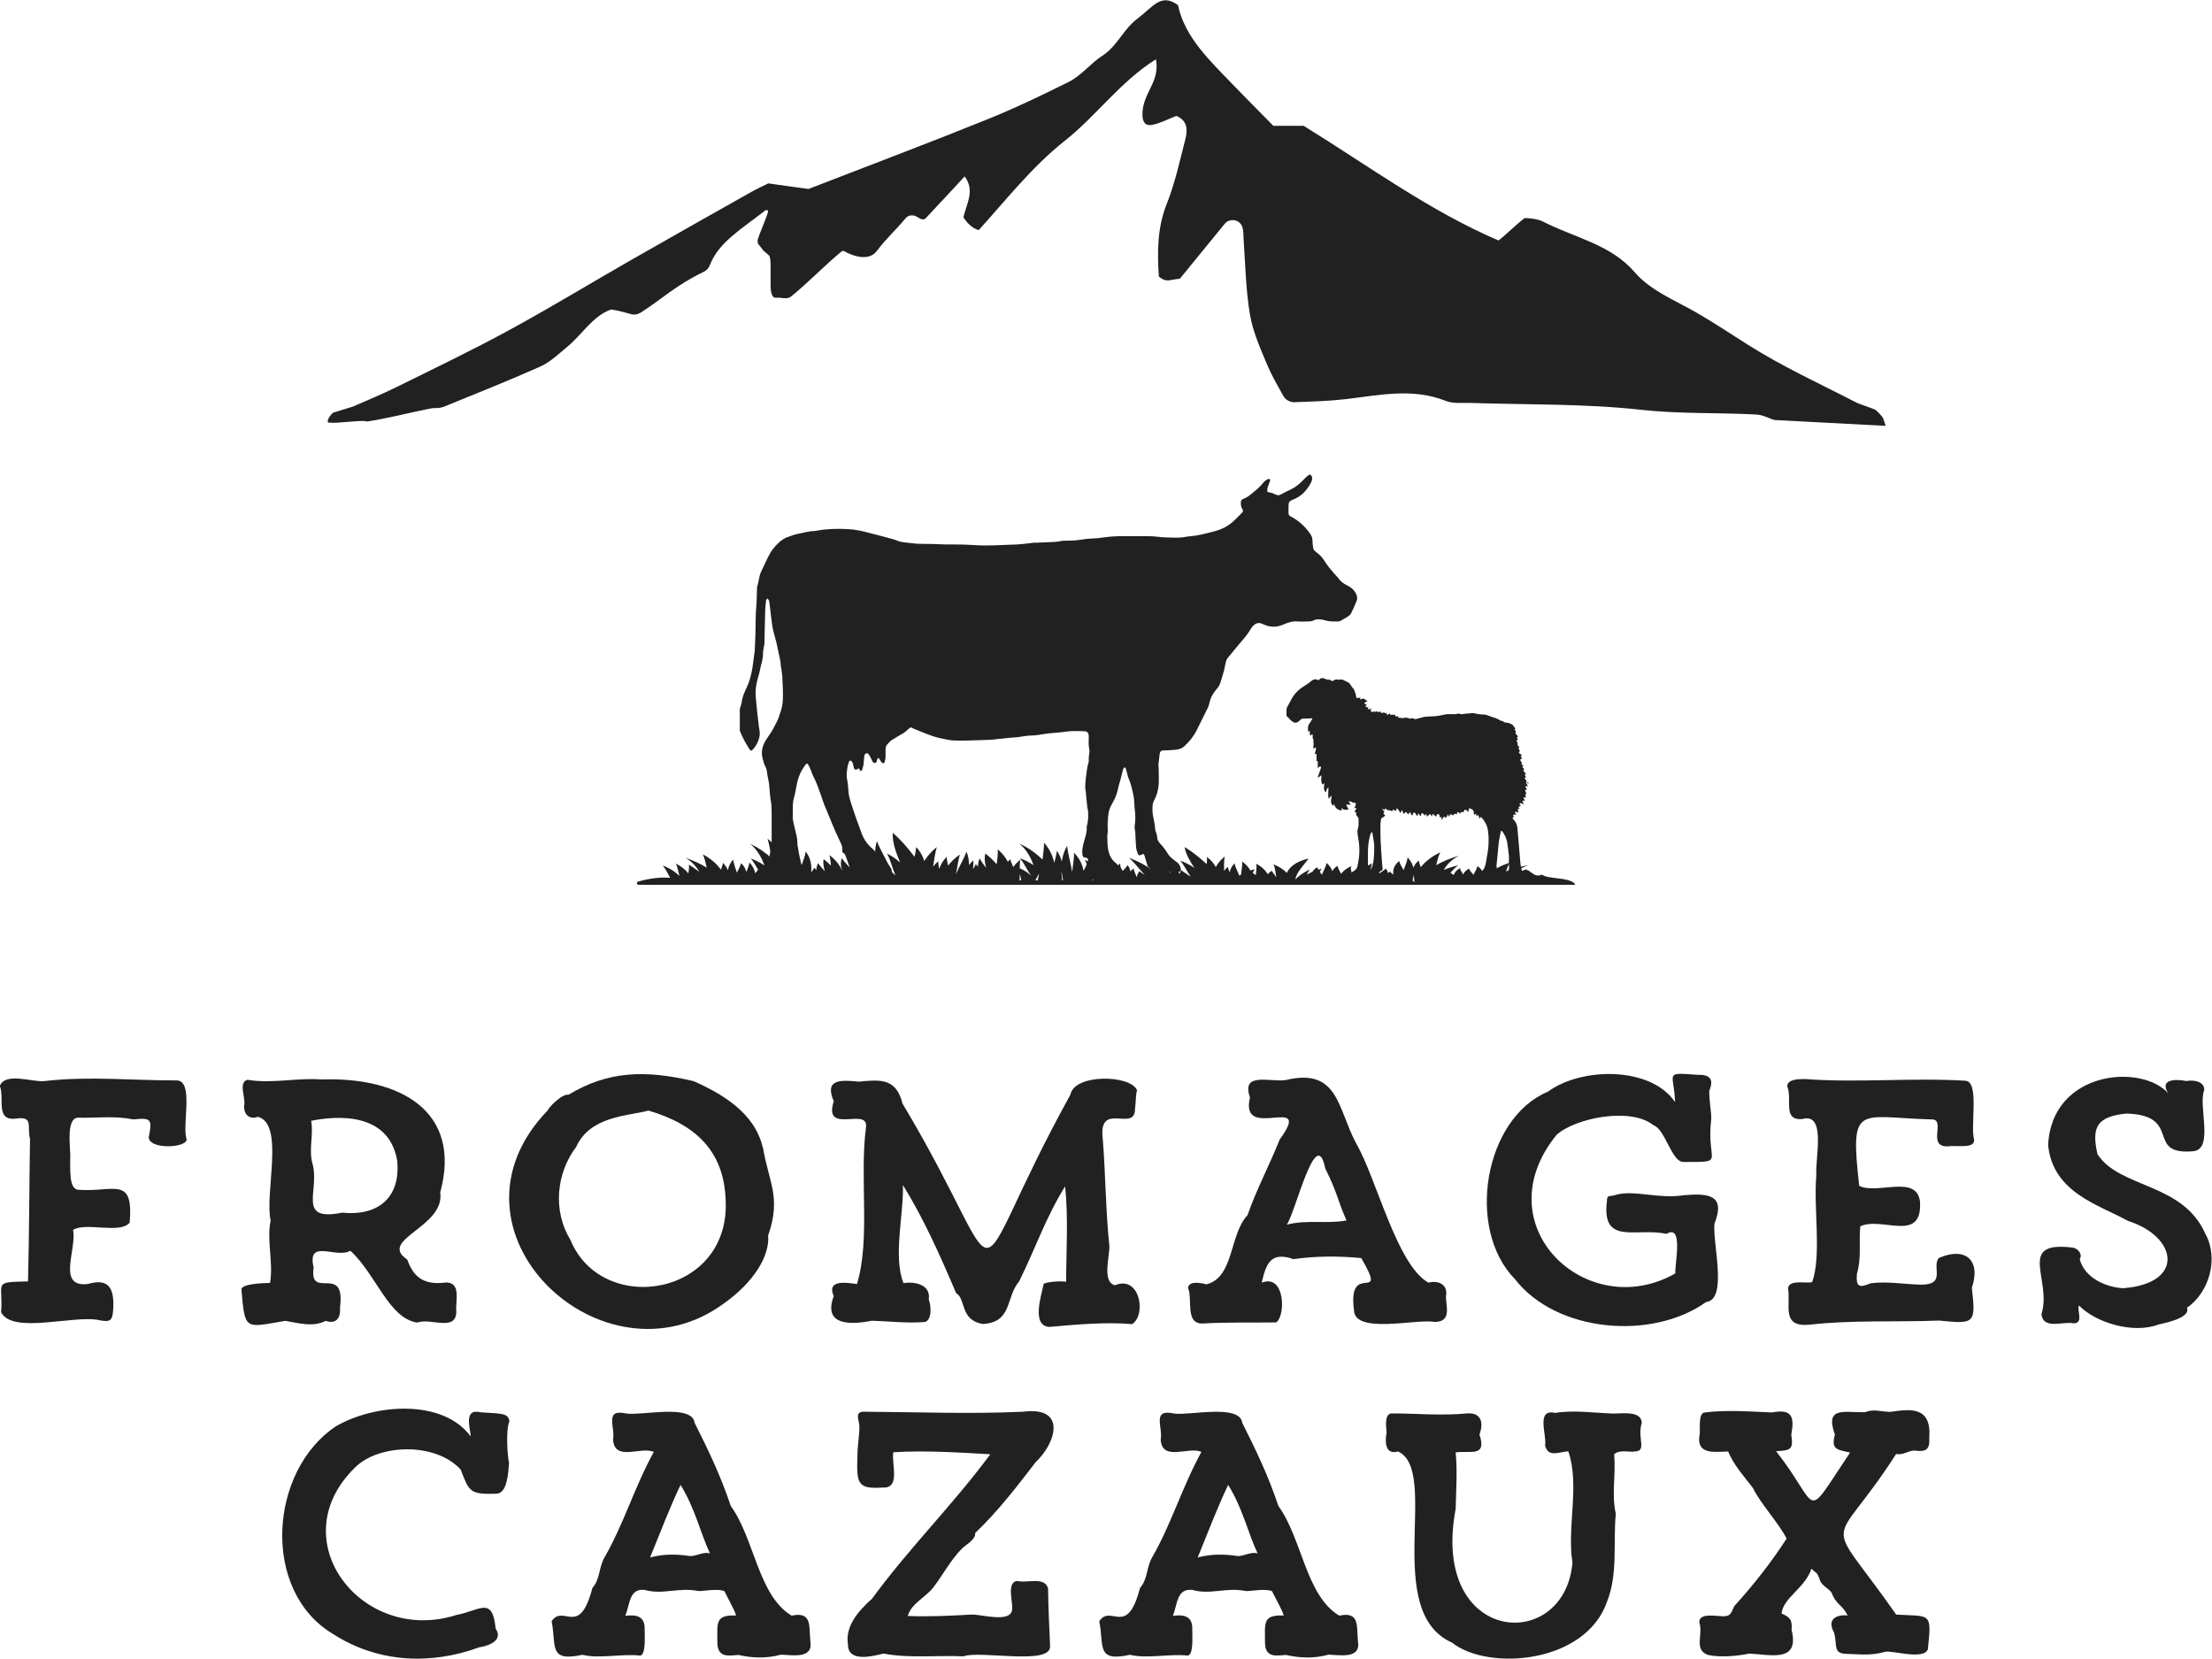
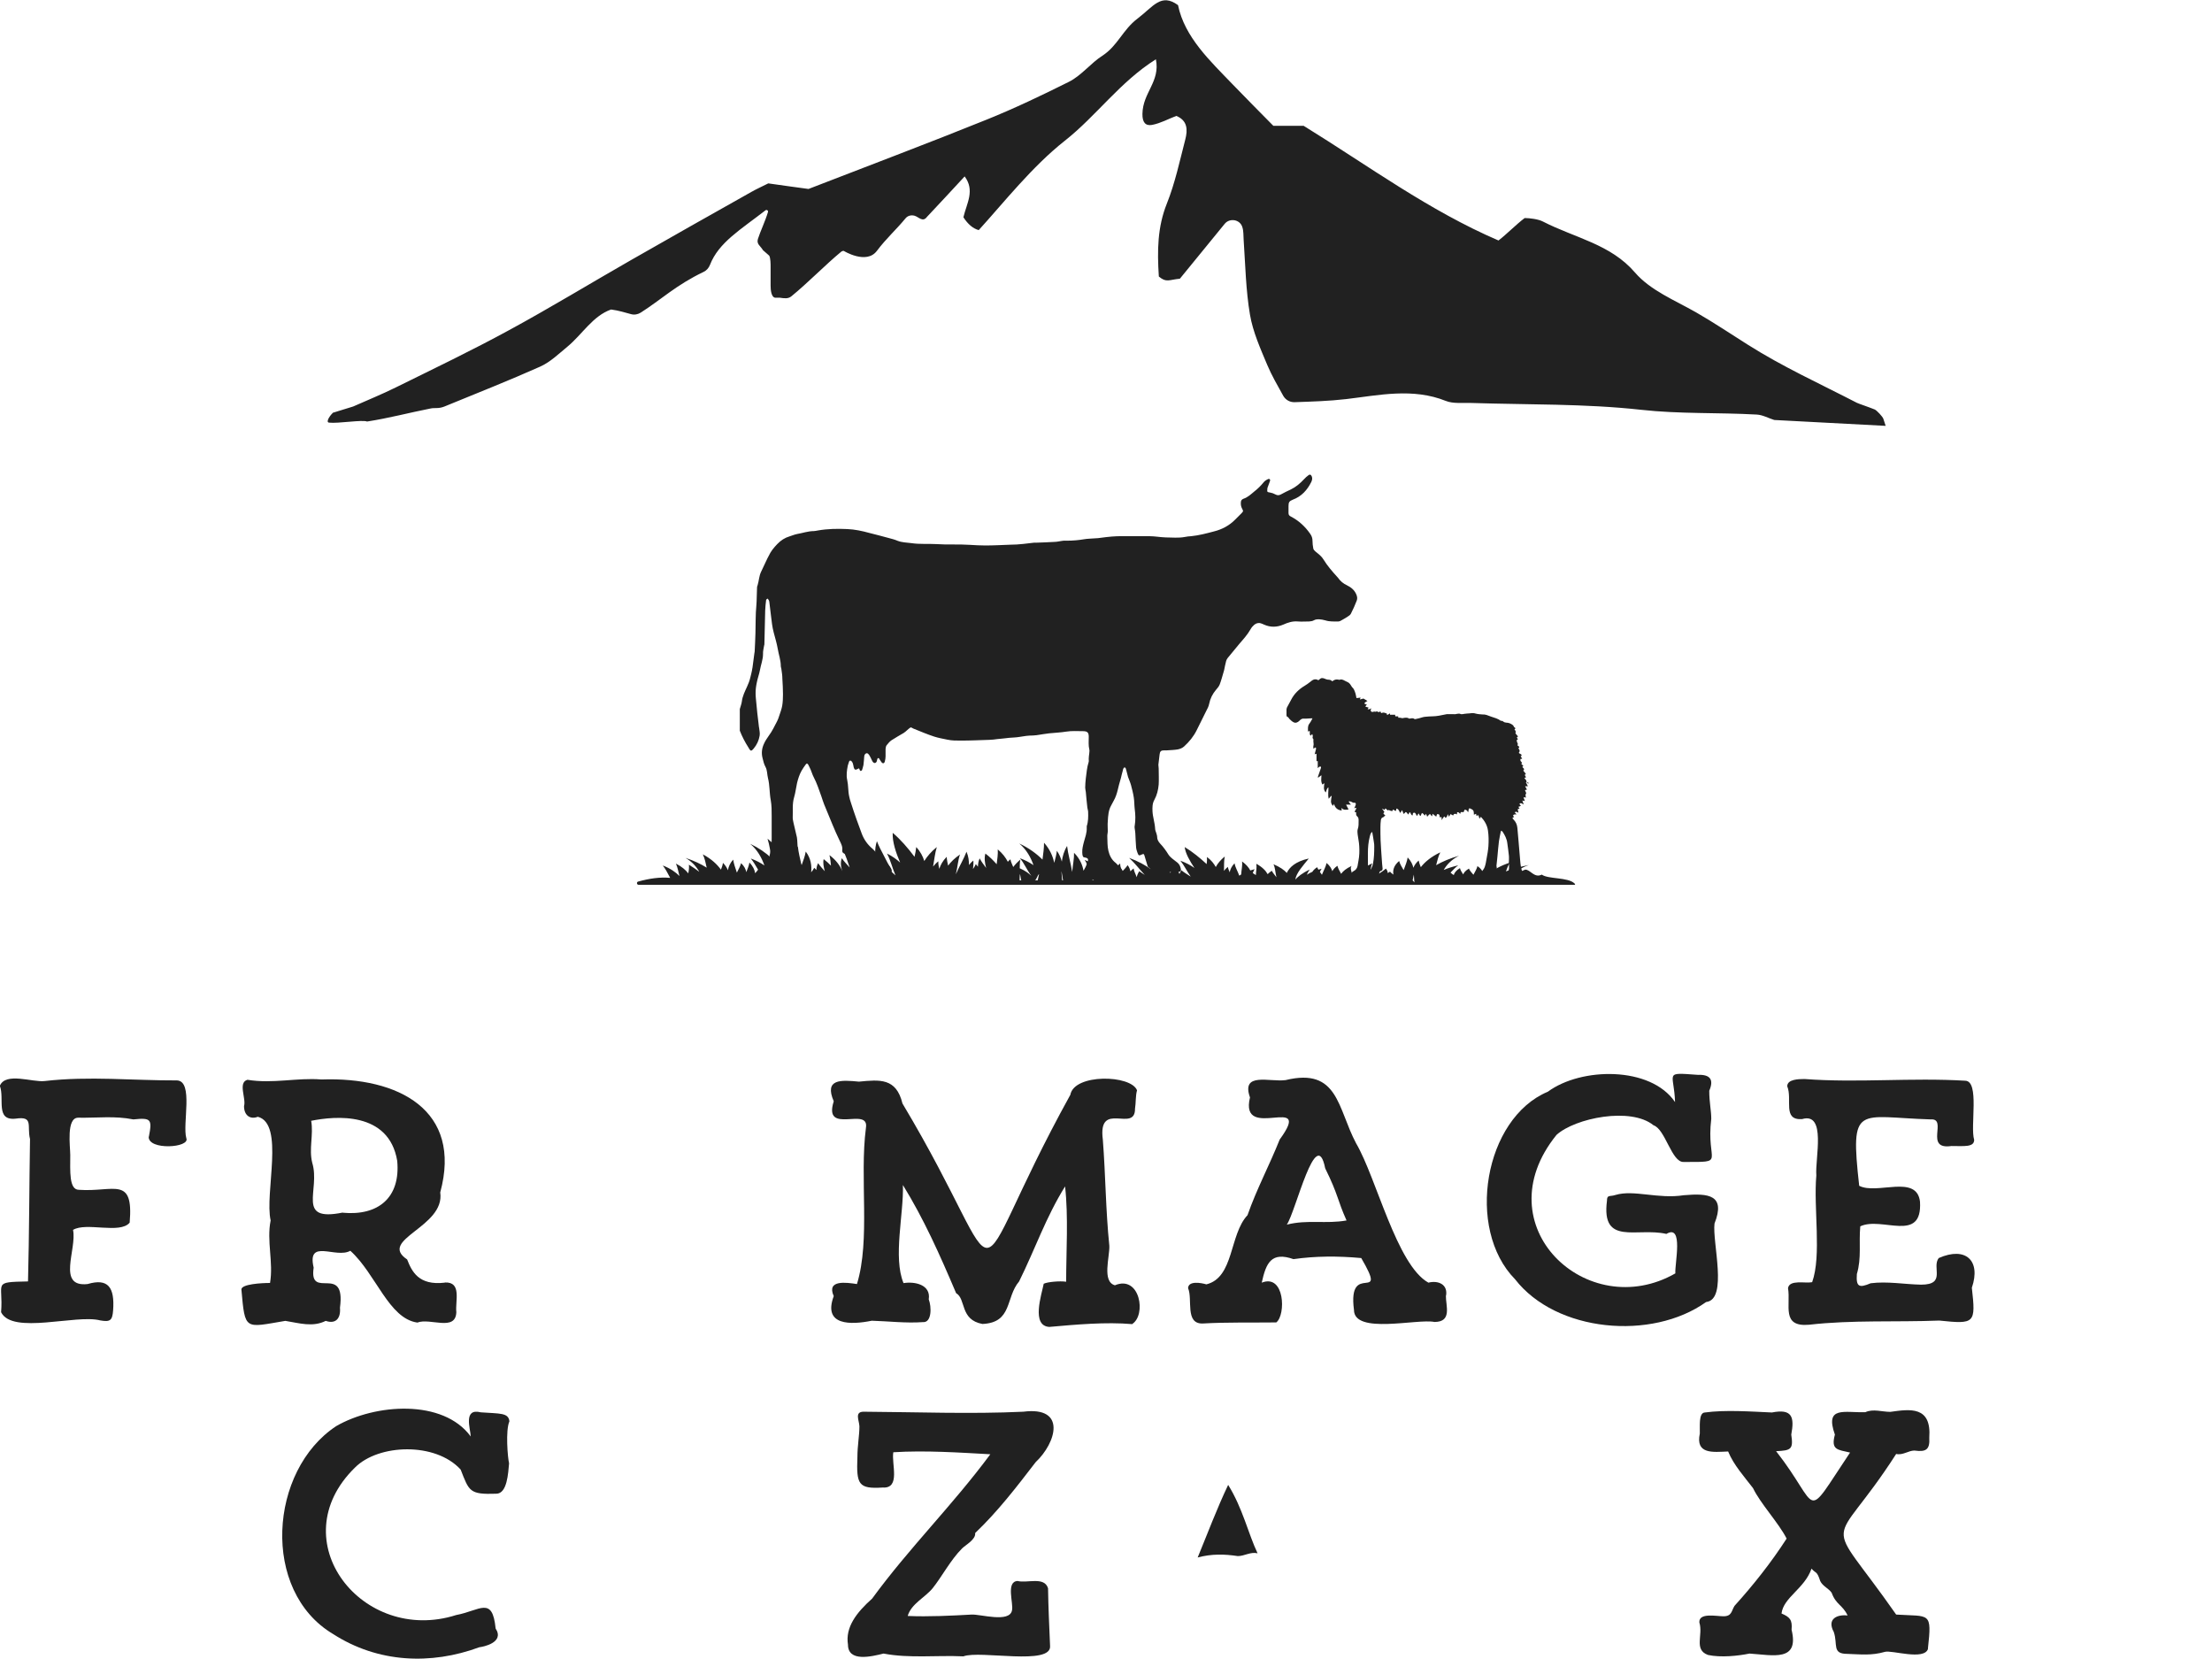
<svg xmlns="http://www.w3.org/2000/svg" id="uuid-bb0be5ad-b217-488a-ac88-bbb6bc5a2309" width="5.04cm" height="3.78cm" viewBox="0 0 142.95 107.17">
  <path d="M21.49,26.66l1.33-.41c.9-.4,1.84-.78,2.75-1.23,2.45-1.21,4.92-2.39,7.32-3.7,2.67-1.45,5.26-3.03,7.9-4.54,2.58-1.48,5.18-2.94,7.77-4.4.37-.21.76-.38,1.09-.55,1.01.14,1.97.28,2.6.36,4.05-1.57,7.8-2.98,11.51-4.48,1.81-.73,3.57-1.57,5.31-2.44.81-.4,1.43-1.22,2.17-1.69.99-.64,1.32-1.68,2.26-2.39,1.04-.79,1.53-1.68,2.63-.88.42,2.07,2.09,3.62,3.51,5.1.89.92,1.79,1.83,2.65,2.7h1.96c4.24,2.62,8.1,5.48,12.59,7.41.52-.4,1.16-1.05,1.69-1.45.32,0,.88.07,1.17.22,2.08,1.07,4.38,1.46,5.96,3.3,1,1.16,2.57,1.79,3.94,2.57,1.15.66,2.25,1.4,3.36,2.1,2.24,1.42,4.68,2.53,7.04,3.75.12.06.73.26,1.15.43.13.05.52.47.56.6l.15.46-7.2-.38c-.38-.12-.75-.33-1.13-.35-2.49-.14-4.98-.03-7.49-.31-3.63-.4-7.31-.32-10.97-.44-.55-.02-1.15.06-1.63-.13-2.14-.86-4.33-.37-6.44-.12-1.12.13-2.21.16-3.34.2-.3.01-.58-.15-.73-.41-.37-.67-.75-1.32-1.04-2.01-.44-1.05-.92-2.12-1.11-3.23-.27-1.59-.3-3.23-.41-4.85-.02-.27,0-.55-.08-.8-.14-.51-.82-.63-1.15-.22-.95,1.17-1.92,2.35-2.89,3.54-.72.07-.87.27-1.36-.14-.11-1.68-.09-3.2.52-4.72.53-1.33.83-2.75,1.19-4.14.16-.62.15-1.22-.58-1.52-.51.19-1,.47-1.56.58-.43.08-.64-.16-.63-.71.02-1.39,1.16-2.07.87-3.53-2.32,1.46-3.85,3.66-5.88,5.26-2.12,1.67-3.94,3.99-5.57,5.78-.37-.1-.7-.38-.99-.83.21-.9.76-1.73.08-2.64-.89.96-1.69,1.83-2.43,2.61-.28.38-.53.01-.81-.07-.22-.06-.45,0-.59.18-.61.74-1.24,1.29-1.84,2.09-.68.91-2.15,0-2.15,0-.06,0-.11.02-.15.05-1.02.84-2.15,2.01-3.23,2.89-.21.17-.46.13-.73.09h-.31c-.26-.03-.3-.51-.3-.78v-1.21c0-.18,0-.57-.09-.73l-.4-.35c-.18-.3-.43-.39-.33-.73.14-.45.48-1.16.65-1.74.03-.09-.08-.17-.16-.11-1.61,1.25-3.03,2.08-3.59,3.53-.08.2-.22.36-.41.45-1.78.85-2.74,1.79-4.06,2.63-.19.12-.42.16-.63.1-.34-.09-.81-.24-1.29-.3-1.19.42-1.85,1.6-2.83,2.41-.56.46-1.1.99-1.75,1.28-1.97.88-3.97,1.67-6.19,2.58-.17.07-.35.1-.53.1-.11,0-.25,0-.38.03-1.37.27-2.67.62-4.09.84-.29-.13-1.89.14-2.46.07-.24-.03.1-.52.29-.66l-.06.03Z" style="fill:#212121;" />
  <path d="M41.27,57.16h60.48c.06,0,.05-.05,0-.09-.41-.41-1.72-.27-2.11-.57-.5.25-.75-.35-1.08-.32-.04-.02,0,0,0,0-.3.12-.53.22-.72.3.18-.21.47-.43.96-.6-.59.12-1.08.26-1.48.41.08-.2.13-.38.27-.57-.63.21-1.02.44-1.26.65-.06-.1-.11-.19-.14-.29-.17.1-.28.21-.34.32-.05-.15-.16-.31-.37-.45-.04.18-.15.36-.26.56-.12-.14-.24-.27-.29-.4-.22.13-.33.26-.37.38-.09-.14-.18-.27-.21-.41-.25.15-.36.31-.4.45-.08-.05-.15-.1-.21-.16.17-.17.29-.32.5-.47-.38.09-.69.19-.94.3.18-.32.48-.66.99-.92-.59.17-1.08.38-1.48.61.08-.29.13-.56.27-.83-.63.3-1.02.65-1.26.96-.06-.15-.11-.28-.14-.43-.17.15-.28.31-.34.47-.05-.22-.16-.45-.37-.67-.04.27-.15.52-.26.82-.12-.21-.24-.39-.29-.59-.36.3-.42.62-.37.88-.09-.06-.17-.13-.22-.19-.05.03-.1.06-.15.09,0-.09-.03-.19-.12-.29-.12.12-.29.22-.46.34.09-.18.14-.36.07-.51-.22.1-.43.23-.61.35.03-.18.04-.35.12-.52-.41.19-.67.4-.83.59-.04-.05-.08-.11-.1-.17-.14.1-.27.19-.37.27-.05-.2-.14-.39-.03-.52-.35.16-.56.34-.68.51-.1-.19-.2-.35-.24-.52-.16.11-.27.23-.33.35-.05-.17-.16-.36-.37-.53-.05.25-.19.48-.3.76-.04-.06-.09-.12-.13-.18.03-.07.06-.14.11-.21l-.21.06s-.06-.11-.08-.16c-.15.1-.25.2-.31.3-.15.06-.26.13-.36.19.06-.12.11-.23.2-.34-.5.23-.78.47-.94.65.06-.43.51-.91.87-1.36-.87.19-1.26.58-1.42.93-.17-.19-.44-.38-.86-.56.12.26.11.52.19.84-.11-.15-.24-.29-.3-.42-.11.07-.19.15-.27.22-.11-.21-.33-.45-.73-.67.04.24-.02.46-.03.73-.06-.04-.13-.09-.2-.13.03-.08.06-.16.12-.25-.1.03-.19.05-.28.08-.1-.19-.27-.39-.53-.58.03.27-.04.53-.06.84-.04.03-.08.05-.12.08-.11-.3-.26-.54-.31-.8-.19.2-.28.4-.31.58-.05-.12-.1-.23-.12-.35-.11.09-.19.17-.25.26.01-.34-.01-.63.05-.93-.27.22-.46.45-.58.68-.12-.22-.29-.44-.57-.65.01.16,0,.31-.02.46-.42-.39-.92-.8-1.42-1.1.05.41.33.9.63,1.35-.24-.17-.53-.33-.91-.47.26.32.39.63.67,1.03-.23-.15-.45-.28-.6-.41-.06.08-.1.17-.13.24-.1-.25-.22-.45-.26-.67-.2.21-.29.43-.32.62-.09-.4-.23-.71-.26-1.05-.19.22-.3.45-.36.66-.09-.3-.25-.63-.56-.93.01.34-.05.67-.1,1.05-.35-.25-.81-.51-1.39-.72.37.34.62.68,1.01,1.1-.13-.09-.26-.16-.35-.24-.1.14-.15.28-.17.39-.07-.21-.18-.38-.2-.57-.08.06-.15.13-.21.19-.02-.13-.07-.26-.18-.4-.09.15-.23.28-.37.43-.05-.19-.11-.36-.11-.54-.17.14-.29.28-.37.42-.26-.3-.61-.55-.83-.87-.05.4.06.82.18,1.15-.13-.18-.33-.39-.62-.58.02-.17.05-.34.11-.51-.16.1-.3.21-.42.32-.1-.05-.22-.11-.34-.16.07.11.12.22.17.34-.11.12-.19.24-.25.36-.06-.36-.23-.78-.61-1.16.01.4-.08.77-.12,1.24-.11-.65-.27-1.15-.33-1.68-.2.33-.3.68-.34,1.01-.06-.23-.16-.47-.32-.7-.03.26-.1.51-.17.78-.09-.42-.28-.88-.66-1.3,0,.36-.05.71-.1,1.09-.38-.38-.88-.75-1.5-1.04.48.4.75.92.92,1.4-.23-.16-.52-.32-.88-.45.29.34.41.69.74,1.14-.16-.16-.39-.33-.75-.49,0-.19,0-.37.04-.56-.19.16-.34.32-.46.48-.07-.18-.16-.34-.18-.5-.06.05-.12.1-.17.16-.14-.27-.34-.54-.65-.8.02.32-.03.62-.07.96-.22-.25-.46-.49-.73-.69-.08.28-.04.61.05.93-.16-.21-.31-.41-.42-.62-.08.18-.11.37-.11.54-.04-.05-.09-.11-.14-.17-.04.11-.11.22-.18.32.02-.21.04-.4.02-.55-.1.08-.2.18-.28.29,0-.27-.03-.56-.16-.86-.17.46-.44.89-.69,1.46.12-.49.13-.88.27-1.28-.34.23-.59.48-.77.72-.04-.19-.08-.38-.09-.57-.26.26-.4.53-.48.78-.04-.17-.07-.32-.06-.49-.14.11-.25.23-.34.34.08-.46.12-.85.24-1.26-.36.29-.62.6-.81.9-.09-.3-.25-.61-.52-.9-.02.21-.06.42-.11.63-.41-.55-.9-1.12-1.41-1.55-.03.58.21,1.29.48,1.92-.22-.2-.5-.41-.85-.58.24.44.32.87.55,1.41-.08-.07-.16-.14-.23-.21-.35-.82-.73-1.38-.97-2-.18.53-.12,1.09.02,1.56-.39-.64-.9-1.41-1.43-1.95.03.59.29,1.33.56,1.96-.3-.34-.73-.69-1.35-.99.2.36.3.72.44,1.12-.19-.21-.37-.4-.51-.6-.1.29-.06.58.04.84h0c-.14-.33-.39-.71-.84-1.04.06.22.08.44.1.68-.14-.15-.3-.29-.47-.42-.06.23,0,.51.07.78-.16-.18-.31-.34-.43-.52-.08.15-.11.3-.11.44l-.14-.14c-.05.1-.12.2-.2.29.04-.4,0-.88-.35-1.34-.05.3-.16.58-.27.89-.1-.45-.2-.83-.24-1.23-.2.33-.3.68-.34,1.01-.06-.23-.16-.47-.32-.7-.02.22-.07.43-.13.65-.23-.47-.59-.99-1.17-1.45.13.41.18.81.25,1.25-.36-.34-.82-.66-1.37-.92.48.4.75.92.92,1.4-.23-.16-.52-.32-.88-.45.19.23.31.46.47.72-.06.08-.12.16-.19.23-.03-.22-.14-.46-.37-.69-.03.21-.12.4-.2.62-.04-.19-.13-.39-.34-.58-.05.2-.16.39-.27.61-.1-.3-.2-.57-.24-.84-.2.22-.3.46-.34.69-.06-.16-.16-.32-.32-.48-.02.15-.07.29-.13.44-.23-.32-.59-.68-1.17-.99.13.28.18.55.25.86-.37-.23-.82-.45-1.37-.63.45.26.72.59.89.9-.17-.13-.39-.29-.67-.46.02.19,0,.36-.04.56-.17-.22-.42-.44-.8-.63.12.26.15.51.23.8-.24-.24-.58-.49-1.08-.68.19.25.24.35.48.8-.68-.06-1.35.04-2.07.24-.12.03-.09.21.03.21h0ZM51.29,56.31s.14.59.14.62h-.21s.05-.58.06-.62h0ZM66,56.87h-.11c0-.06.01-.35.02-.41.03.05.06.35.09.41ZM67.15,56.47s-.09.39-.09.4h-.15s-.02-.05-.04-.07c.01.02.03.03.04.05.04,0,.18-.37.23-.37h0ZM68.6,56.28s.09.54.1.59h-.06s-.05-.53-.04-.59ZM70.64,56.44s.06.37.1.42h-.14c.02-.06.03-.37.05-.42h-.01ZM91.4,56.99l-.11-.12s.07-.34.08-.37c.01.04.02.46.04.5h-.01Z" style="fill:#212121;" />
  <path d="M47.81,45.8c.04-.16.11-.32.13-.48.04-.35.2-.66.34-.97.09-.19.16-.38.21-.59.04-.16.08-.31.11-.47,0-.05.02-.11.03-.17.04-.3.08-.6.12-.91,0-.04.02-.08.02-.12.02-.39.04-.79.05-1.18.02-.6,0-1.21.06-1.81.03-.35.02-.69.04-1.04,0-.09,0-.18.04-.26.09-.29.09-.6.23-.88.14-.28.26-.57.4-.85.03-.06.06-.11.09-.17.13-.29.33-.53.55-.76.23-.24.49-.41.8-.5.16-.05.32-.12.48-.15.36-.06.71-.19,1.09-.19.09,0,.17-.03.26-.04.63-.11,1.27-.12,1.9-.09.48.02.95.12,1.42.25.42.11.84.21,1.26.33.19.05.39.1.57.18.29.11.6.11.9.15.52.08,1.05.03,1.57.06.73.05,1.47,0,2.2.05.33.02.66.04.99.04.54,0,1.08-.03,1.62-.05.28,0,.56-.02.84-.05.23-.02.46-.06.69-.08.05,0,.1,0,.14,0,.39-.02.77-.02,1.16-.05.21,0,.41-.06.62-.08.08,0,.16,0,.24,0,.35,0,.71-.03,1.06-.09.23-.04.46-.04.7-.06.14,0,.29-.02.43-.04.45-.06.91-.11,1.37-.1h1.74c.35,0,.7.07,1.06.08.41,0,.82.05,1.23-.03.13-.03.27-.04.41-.05.5-.05.99-.18,1.48-.31.52-.13.99-.38,1.37-.77.13-.13.26-.26.39-.39.13-.14.14-.14.05-.31-.07-.13-.09-.26-.08-.4,0-.12.06-.2.17-.24.28-.09.48-.29.7-.47.22-.17.42-.37.6-.59.07-.09.18-.16.29-.21.09-.04.16.03.12.13-.04.13-.1.26-.14.38-.02.04-.03.09-.03.14-.02.19,0,.19.18.22.12.02.23.06.34.12.13.07.23.07.36,0,.21-.12.43-.22.64-.32.33-.16.6-.39.85-.66.08-.09.18-.18.29-.26.09-.07.16-.04.21.07.06.13.02.26-.03.37-.26.52-.63.93-1.19,1.14-.23.09-.28.17-.28.41v.46c0,.11.05.17.15.22.52.27.93.65,1.26,1.13.1.14.14.29.14.45s.02.32.05.48c.01.07.07.14.13.19.1.09.22.17.31.26.09.08.17.18.23.28.24.39.54.74.85,1.08.03.03.05.06.08.09.15.22.35.38.59.49.26.13.47.3.59.58.06.14.08.27.03.4-.11.29-.24.58-.38.85-.04.08-.13.14-.21.19-.14.09-.29.18-.44.26-.05.03-.1.05-.16.05-.28,0-.56.02-.84-.07-.13-.04-.27-.06-.4-.07-.12,0-.23,0-.35.07-.08.05-.2.06-.3.07-.24,0-.49.02-.73,0-.34-.03-.64.07-.93.2-.42.18-.84.19-1.26,0-.07-.03-.13-.06-.2-.08-.16-.05-.31,0-.43.1-.09.08-.17.17-.23.28-.2.35-.47.65-.73.95-.25.3-.5.61-.75.91-.04.05-.08.12-.1.19-.05.19-.09.39-.13.59-.01.05-.02.09-.04.14-.08.27-.15.54-.25.8-.05.12-.14.23-.23.33-.23.27-.38.57-.45.92-.03.16-.11.31-.19.46-.2.42-.42.83-.62,1.25-.2.4-.48.74-.81,1.04-.12.11-.27.16-.41.19-.23.04-.46.04-.7.06h-.19c-.19,0-.26.07-.28.26-.02.22-.06.45-.08.67,0,.08.02.16.02.24,0,.35.02.7,0,1.04-.03.34-.11.68-.28.99-.13.23-.13.48-.12.74.02.38.15.74.17,1.12,0,.1.05.2.08.3.02.08.05.15.05.23,0,.17.08.31.19.43.21.22.39.47.55.73.06.09.15.17.23.24.12.1.24.18.36.28.13.12.19.28.21.45.01.09-.06.13-.14.13h-.87c-.18,0-.37-.04-.55-.04-.23,0-.39-.12-.55-.26-.04-.03-.05-.1-.07-.15-.06-.2-.12-.4-.18-.6-.04-.12-.05-.12-.17-.07-.18.09-.21.08-.28-.11-.04-.11-.08-.23-.09-.35-.03-.3-.03-.61-.05-.91,0-.1-.03-.21-.04-.31,0-.06-.02-.11,0-.17.06-.37.05-.73,0-1.1-.03-.25-.02-.5-.06-.74-.04-.27-.11-.53-.18-.8-.05-.18-.13-.35-.19-.52-.04-.14-.07-.28-.11-.42-.01-.05-.02-.09-.04-.14-.01-.03-.05-.06-.07-.06-.03,0-.06.04-.08.07-.02.04-.03.09-.04.14-.03.1-.05.2-.08.3-.02.09-.04.19-.07.28-.15.45-.19.93-.43,1.35-.06.1-.1.2-.16.3-.19.32-.21.69-.23,1.05-.02.21,0,.42,0,.63,0,.12-.04.24-.03.36.01.3,0,.62.07.91.07.3.21.59.48.79.06.05.11.12.17.17.24.18.33.45.41.72.02.06.02.13.02.19,0,.11-.04.18-.16.2-.44.1-.87.15-1.31,0-.1-.03-.21-.04-.31-.07-.37-.11-.64-.33-.81-.67-.03-.06,0-.16.02-.23.05-.14.11-.28.16-.43.04-.12.01-.18-.11-.22-.07-.02-.17-.02-.19-.06-.05-.08-.06-.18-.06-.28-.01-.24.05-.46.11-.69.08-.29.19-.58.18-.89v-.12c.1-.3.1-.61.09-.92,0-.09-.04-.19-.05-.28-.04-.34-.07-.67-.1-1.01-.01-.1-.04-.19-.04-.28,0-.2.02-.4.04-.6.05-.35.07-.7.18-1.04.03-.08,0-.18.01-.26,0-.1.02-.19.03-.29,0-.09.03-.18.01-.26-.07-.28-.04-.56-.04-.84,0-.26-.08-.36-.37-.36-.36,0-.72-.03-1.09.03-.36.06-.73.07-1.1.11-.27.03-.54.08-.81.12-.08,0-.16.02-.24.02-.29,0-.58.04-.86.09-.22.04-.45.04-.67.06-.26.03-.51.06-.76.08-.17.02-.34.05-.5.05-.63.02-1.26.05-1.89.05-.28,0-.57,0-.84-.06-.29-.06-.58-.11-.86-.2-.46-.15-.9-.34-1.35-.52-.06-.02-.13-.09-.17-.07-.08.04-.15.11-.22.17-.07.06-.14.13-.22.18-.27.16-.54.31-.8.48-.12.08-.22.21-.32.33-.04.06-.05.15-.06.23v.48c0,.11-.02.22-.05.33-.03.13-.13.15-.21.05-.06-.07-.1-.16-.16-.24,0-.02-.04-.04-.06-.03-.02,0-.04.03-.05.05-.02.05-.02.11-.04.16-.05.12-.16.15-.25.04-.06-.07-.08-.17-.13-.25-.05-.09-.09-.19-.16-.26-.08-.09-.18-.06-.24.04-.02.03-.02.08-.03.12-.02.18-.02.37-.05.55-.02.11-.06.22-.09.32,0,.03-.06.06-.09.06s-.06-.05-.07-.08c-.02-.09-.03-.11-.12-.05-.15.09-.22.05-.26-.11-.02-.09-.03-.18-.06-.26-.02-.05-.05-.1-.09-.14-.06-.05-.12-.04-.15.04-.03.08-.06.17-.08.25-.06.31-.11.63-.04.93.08.36.05.72.13,1.07.03.13.06.27.11.4.12.36.23.72.36,1.07.11.31.23.62.34.93.15.4.39.73.72,1,.1.09.18.2.28.3.16.16.31.33.48.47.18.15.33.31.43.51.06.12.03.18-.09.22h-.07c-.32.02-.62.16-.95.14-.14,0-.29.03-.43.02-.25-.03-.47-.17-.65-.34-.23-.22-.46-.45-.54-.78-.04-.14-.15-.21-.28-.24-.13-.04-.17-.11-.16-.23.03-.24-.08-.43-.18-.64-.16-.33-.31-.67-.45-1.01-.18-.43-.36-.87-.54-1.31-.07-.17-.12-.35-.18-.52-.15-.42-.29-.85-.5-1.25-.08-.15-.12-.31-.19-.47-.05-.11-.1-.22-.16-.33-.04-.07-.1-.09-.15-.02-.1.14-.2.27-.28.42-.14.25-.22.51-.29.79-.07.31-.1.62-.19.92-.13.44-.07.88-.09,1.32,0,.11.03.22.05.33.07.31.15.62.22.94,0,.05.02.11.02.17.02.33.04.66.05.99,0,.37.21.65.45.9l.48.48c.09.09.12.04.11.17,0,.07-.03.12-.11.13-.2.03-.4.06-.59.1-.03,0-.06.03-.08.04h-.97c-.18-.08-.29-.07-.41-.21-.17-.2-.27-.44-.24-.71.02-.19.03-.38.04-.58,0-.08-.03-.13-.11-.13-.06,0-.13,0-.18.04-.17.08-.24.04-.23-.14,0-.05,0-.1.02-.14.08-.35.13-.71.12-1.08v-1.4c0-.35,0-.7-.06-1.03-.09-.47-.06-.96-.18-1.43-.06-.24-.04-.5-.16-.72-.1-.18-.14-.37-.19-.57-.08-.31-.05-.61.08-.9.08-.19.2-.37.32-.54.22-.29.37-.62.54-.94.06-.11.1-.24.14-.36.07-.21.15-.42.19-.64.04-.24.05-.5.05-.74,0-.34-.02-.68-.04-1.01,0-.2-.03-.4-.06-.6,0-.07-.04-.14-.04-.21,0-.39-.14-.76-.2-1.13-.06-.35-.17-.7-.26-1.05-.09-.34-.13-.69-.17-1.04-.04-.3-.07-.6-.11-.91,0-.05-.02-.1-.04-.14s-.05-.06-.08-.1c-.03.03-.09.06-.09.1-.03.22-.05.45-.06.67-.02.71-.03,1.42-.05,2.13,0,.05,0,.1-.02.14-.03.18-.08.37-.07.55,0,.36-.14.69-.2,1.04-.05.27-.15.52-.2.79-.05.23-.08.46-.08.69s.03.45.05.67c.02.21.04.42.06.62.03.25.06.51.09.76,0,.07.02.14.03.21.02.17.06.34.03.5-.05.3-.18.58-.38.82-.15.18-.2.19-.32-.02,0,0,0-.03-.02-.04-.22-.34-.41-.71-.56-1.09v-1.4.02Z" style="fill:#212121;" />
  <path d="M98.81,50.5v.08c-.07,0-.12-.1-.2-.04.04.08.09.16.13.25h-.18c.05.08.08.15.12.22-.05,0-.08.02-.13.03.03.06.05.11.07.16,0,.03.02.07,0,.08-.06.05-.03.1-.02.15,0,.03,0,.06.01.1-.03,0-.04-.02-.05-.02-.03,0-.06,0-.09-.02,0,.03,0,.06.01.09.02.05.04.09.06.16-.06,0-.1-.02-.16-.03.03.09.06.17.09.26-.08-.04-.13-.08-.18-.09-.03,0-.07.03-.1.05.02.02.04.05.05.07s.03.03.05.05c-.02,0-.05.03-.07.04-.1.02-.11.02-.05.1.01,0,.02.03.03.05-.05,0-.09.02-.12.03.02.08.03.15.05.23-.09-.03-.15-.11-.24-.02.04.04.07.08.12.13-.1,0-.19-.02-.23.08.02.03.04.06.07.09-.13.04-.13.07-.04.16.15.15.23.33.25.54.02.26.05.53.07.79.04.43.07.87.11,1.3.02.26.05.53.15.78.05.12,0,.21-.12.24-.13.03-.19.11-.19.24,0,.2,0,.05,0,.07,0,.07-.03.11-.1.11-.22,0-.45,0-.67.02-.07,0-.09-.03-.07-.09.06-.17.13-.35.2-.52.04-.1.07-.2.08-.31.01-.12,0-.24-.01-.36,0-.17.02-.34,0-.5-.02-.26-.07-.52-.1-.78-.03-.28-.16-.52-.31-.75-.02-.02-.05-.04-.08-.06-.01.02-.02.03-.03.05-.04.21-.09.42-.12.63-.04.33-.07.67-.1,1.01-.02.19-.04.38-.06.57,0,.02,0,.05.01.08.04.16-.04.33-.17.41-.09.05-.15.12-.14.24v.21c0,.07-.02.11-.1.11h-.59c-.06,0-.08-.03-.08-.09v-.28c0-.11.04-.2.11-.28.08-.1.16-.2.2-.31.06-.17.09-.36.12-.54.05-.27.1-.54.12-.81.02-.34.02-.67-.03-1.01-.05-.35-.22-.63-.46-.89,0,0,0,.03-.02.04-.02.03-.05.06-.07.09-.01-.04-.02-.08-.03-.11-.01-.04-.03-.08-.04-.12-.04,0-.08.03-.12.05-.01-.04-.02-.09-.03-.14-.04.02-.09.04-.14.06v-.05c-.01-.08,0-.16-.04-.22-.03-.05-.11-.09-.17-.12q-.13-.07-.13.08s-.01.09-.02.13h-.03c-.04-.09-.11-.15-.2-.14-.03,0-.04.09-.07.15-.06.03-.21-.08-.22.12-.05-.04-.07-.08-.11-.1-.02-.02-.06,0-.09-.02,0,.03-.01.05-.01.08v.07c-.13-.07-.22-.04-.25.07-.06-.03-.11-.06-.17-.09-.03.06-.06.11-.1.17-.03-.06-.05-.1-.06-.14h-.03s-.02.1-.05.14c-.02.03-.05.05-.08.08-.02-.03-.04-.05-.06-.08,0,0-.02,0-.03-.02-.05.07-.1.15-.17.24-.01-.1.07-.24-.12-.18,0-.1,0-.2-.12-.21-.11,0-.05.11-.11.16-.07-.06-.15-.11-.23-.18-.01.07-.02.11-.03.16-.05-.03-.07-.06-.09-.09-.02-.02-.04-.04-.05-.06-.02.02-.05.04-.07.06-.03.04-.07.08-.11.12-.03-.07-.05-.12-.07-.19-.04.05-.06.09-.09.12-.03-.04-.05-.08-.08-.11s-.06-.04-.1-.06c-.02.04-.04.08-.06.13v.04c-.12.03-.09-.1-.16-.14-.03.05-.06.1-.1.17-.03-.05-.04-.08-.06-.11-.03-.06-.06-.13-.14-.11s-.07.09-.07.15c0,0,0,0-.01.02-.12,0-.1-.15-.19-.21-.03.05-.05.1-.09.16-.03-.04-.06-.08-.09-.11-.05-.07-.09-.07-.13,0-.02.03-.05.05-.08.07-.03-.09-.06-.16-.1-.25-.06.09-.09.14-.12.19-.04-.08-.08-.16-.13-.23-.02-.03-.08-.04-.12-.06,0,.04-.01.09-.02.13,0,0,0,0-.02.03-.06-.03-.13-.07-.19-.1,0,.03,0,.06-.02.1-.06,0-.11,0-.16-.03-.06-.03-.11-.06-.14,0-.05-.05-.1-.09-.15-.14-.02.03-.05.06-.08.1-.04-.03-.07-.05-.11-.08,0,0-.01,0-.02.02.05.07.09.13.14.2-.15.12.01.15.06.22-.07.03-.09.11-.18.13-.05,0-.1.1-.11.16-.02.15-.03.31-.03.47,0,.28,0,.56.01.84.02.42.05.84.08,1.26.01.19.03.38.05.57,0,.07-.02.13-.1.15s-.13.08-.13.17v.14c.02.25-.09.28-.28.3-.1,0-.21,0-.31,0-.09,0-.13-.02-.13-.11v-.22c0-.06-.03-.08-.09-.06-.06.03-.13.05-.19.08-.04.02-.08.06-.11.09-.03.05-.04.12-.07.17-.02.03-.05.08-.09.08-.18.03-.36.04-.55.06-.02,0-.07-.03-.07-.05,0-.26,0-.51.27-.65.12-.06.2-.17.23-.31.02-.11.04-.22.06-.34.06-.31.07-.63.05-.95-.01-.25-.07-.49-.1-.74-.01-.11-.03-.24,0-.34.07-.19.06-.38.06-.57,0-.09,0-.2-.09-.27s-.07-.16-.07-.25v-.02c-.08,0-.11,0-.08-.08.01-.03.04-.05.05-.08.02-.03.03-.07.05-.12-.06,0-.09,0-.15.02.03-.05.05-.07.06-.11.02-.05.05-.11.05-.17,0-.03-.05-.08-.06-.08-.1.04-.17-.03-.24-.06-.04-.02-.09-.02-.14-.03,0,0-.01.02-.02.03.04.06.09.12.14.19h-.31c.05.1.1.2.16.31-.16.03-.32.05-.45-.09,0,0,0,.02-.01.02,0,.04.01.08.02.14-.27-.03-.43-.17-.5-.43-.02.05-.04.08-.06.13-.21-.19-.12-.42-.09-.64-.01,0-.02,0-.04,0-.05.05-.09.11-.15.18-.07-.25-.01-.49-.02-.74-.13.09-.12.22-.17.33-.17-.17-.12-.38-.09-.6-.05.04-.09.06-.13.09-.11-.19-.07-.39-.06-.59h-.02c-.06.04-.13.09-.19.14,0,0-.01,0-.02,0,0-.03,0-.05.01-.08.06-.19.13-.37.19-.55,0-.02,0-.07-.01-.08-.02,0-.06,0-.08,0-.04.02-.07.05-.12.1v-.46s-.06,0-.08.02v-.49s-.08.02-.12.03c.03-.13.07-.24.09-.35,0-.03-.01-.06-.02-.09-.03,0-.05.03-.08.04-.02,0-.03.02-.07.05,0-.08-.02-.14,0-.19.04-.13-.02-.25,0-.38,0-.02,0-.06-.01-.07-.07-.05-.04-.11-.03-.18,0-.04-.02-.08-.03-.12h-.03s-.04.06-.07.09c-.12-.08-.03-.21-.08-.31-.03.02-.06.03-.1.05,0-.18-.03-.34.07-.49.04-.06.09-.12.12-.18.04-.06.06-.12.1-.19-.04,0-.06,0-.07,0-.16,0-.32.03-.47.02-.14-.02-.22.05-.31.14-.1.1-.23.16-.36.1-.11-.05-.2-.14-.29-.23-.04-.04-.05-.11-.13-.13-.03,0-.05-.07-.05-.1v-.37s.01-.09.03-.13c.09-.17.18-.33.27-.5.2-.39.5-.68.87-.9.13-.08.26-.17.37-.26.14-.12.3-.23.5-.11.01,0,.05,0,.06-.02.12-.12.19-.14.35-.08.07.03.14.06.21.07.12,0,.22.02.3.11.12-.11.25-.14.4-.11.22.05.05,0,.07,0,.2-.05.34.09.5.15.13.05.2.16.27.28.04.07.11.12.15.19.05.09.08.19.11.28.03.1.04.2.06.29.09,0,.17-.02.27-.03-.02.05-.04.08-.05.12.1-.02.18-.04.23-.06.11.06.18.11.26.16-.06.03-.11.06-.16.1-.02,0-.03.05-.03.07,0,0,.04.03.06.04.02,0,.05,0,.08.02,0,0,0,.02.01.03-.02,0-.04,0-.05.03-.02.02-.03.05-.04.08.03,0,.05.02.08.02.04,0,.08.03.13.04-.03.04-.05.06-.07.09.03.03.1.02.19-.02.14-.06.01.04.01.05-.01.14.07.19.2.14.02,0,.05-.02.06,0,.07.03.16-.07.23.03,0,0,.02,0,.04,0,.08-.06.13-.05.14.06.06,0,.11-.04.16-.03.07,0,.13.04.21.06,0,.02.01.05.02.1.07-.04.12-.07.19-.11v.09h.33s0,.06.01.1h.19v.09h.1s.07,0,.11.02c.04,0,.07.02.11,0,.13-.02.25-.05.37.03.02.02.07,0,.1,0,.1-.02.19-.03.27.04h.05c.09-.02.17-.04.26-.06.12-.03.24-.08.37-.09.15-.02.31-.02.46-.03h.03c.13,0,.27-.02.4-.04.17-.03.34-.07.51-.1h.03c.09,0,.17,0,.26,0,.05,0,.11,0,.16,0,.15.03.3-.09.46,0,0,0,.02,0,.04,0,.06,0,.12,0,.18-.02.06,0,.13-.02.19-.02.18,0,.35-.06.53,0,.15.04.3.05.45.06.09,0,.17,0,.26.03.1.03.2.08.3.11.22.07.44.13.63.27h.05s.09.02.11.05c.06.05.12.06.2.07.16,0,.31.07.43.17.04.03.04.11.09.13.08.05.08.09,0,.13.09.11.11.2.06.25.04.05.08.11.13.16.05.05.04.09-.03.1-.01.07.14.15-.02.19v.02s.03.11.05.16c.01.03.04.07.04.08-.07.05-.02.1.02.12.08.05.09.09,0,.14.09.11.11.19.06.25-.08.09.08.1.12.15.05.05.06.09-.03.11.03.06.06.11.1.18h-.1c-.04.08-.01.15.05.2.02,0,.03.06.03.07-.07.06,0,.1.03.12.08.05.07.09,0,.12.02.09.2.12.06.25.04.05.09.11.13.16.05.05.05.09-.04.11.03.06.06.11.09.16-.04.02-.08.04-.11.05.04.05.09.11.13.16,0,.03,0,.08.02.11.02.04.06.06.1.09l.05-.07ZM88.68,53.74c-.11.07-.13.2-.16.31-.09.35-.12.7-.12,1.06,0,.39,0,.77.01,1.16,0,.03.01.06.02.1.02-.02.03-.02.04-.03.12-.17.22-.34.26-.55.07-.36.08-.72.08-1.08,0-.1,0-.2-.02-.29-.03-.22-.07-.44-.11-.67h0Z" style="fill:#212121;" />
  <path d="M9.62,73.44c.22-1.13.15-1.24-1-1.12-1.22-.24-2.3-.09-3.57-.11-.78,0-.51,1.87-.51,2.41,0,1.03-.09,2.25.56,2.25,2.27.16,3.54-.93,3.28,2.12-.62.76-2.81-.05-3.66.47.26,1.25-1.07,3.72.94,3.5,1.32-.39,1.76.2,1.65,1.7-.05.66-.19.76-.83.65-1.56-.41-5.68.94-6.41-.53.16-1.94-.61-1.94,1.74-1.99.08-2.98.08-6.21.13-9.2-.21-.85.25-1.49-.92-1.32-1.34.15-.71-1.28-1.03-2.12.37-.91,2.13-.21,2.9-.31,2.87-.33,5.69-.03,8.55-.04,1.08.05.34,2.81.6,3.73.27.63-2.47.8-2.43-.09h0Z" style="fill:#212121;" />
  <path d="M28.74,82.87c-1.7.2-2.13-.74-2.43-1.5-1.92-1.29,2.47-2.08,2.14-4.33,1.44-5.31-2.68-7.48-7.68-7.3-1.55-.13-3.14.29-4.78.02-.63.18-.07,1.21-.22,1.7,0,.62.42.88.89.69,1.75.45.43,4.93.83,6.7-.27,1.33.19,2.71-.04,4.04-.54,0-1.85.07-1.85.42.24,2.69.2,2.47,2.84,2.03.92.15,1.77.42,2.61,0,.64.22.98-.15.92-.85.39-2.91-2.02-.44-1.7-2.59-.45-1.92,1.44-.56,2.37-1.09,1.66,1.5,2.48,4.38,4.33,4.64.83-.32,2.47.6,2.52-.67-.08-.72.37-1.97-.74-1.92h0ZM22.15,78.34c-3.06.62-1.43-1.44-1.97-3.21-.23-.91.09-1.8-.07-2.72,1.53-.31,5.02-.64,5.56,2.59.22,2.36-1.21,3.57-3.53,3.35h.01Z" style="fill:#212121;" />
-   <path d="M49.3,74.16c-.51-2.26-2.63-3.49-4.47-4.31-3.15-.75-5.56-.65-8.08.87-.48-.06-1.35.91-1.34,1-7.54,7.8,3.6,18.24,11.39,12.48,1.92-1.36,2.96-3.08,2.84-4.38.87-2.46.03-3.46-.33-5.67h0ZM36.86,80.1c-1.15-1.88-.91-4.31.38-6.01.91-2,3.33-1.98,4.67-2.34,3.1.91,4.84,2.66,4.98,5.67.42,6.32-7.97,7.7-10.03,2.68Z" style="fill:#212121;" />
  <path d="M73.17,85.55c-1.7-.15-3.66.03-5.36.18-1.18-.07-.5-2.08-.36-2.79.25-.12,1.03-.19,1.45-.13,0-1.98.15-4.19-.07-6.16-1.25,2.01-1.93,4.04-2.97,6.14-.89,1.05-.42,2.66-2.37,2.75-1.47-.27-1.05-1.62-1.7-1.99-1.08-2.54-2.09-4.8-3.44-6.99.06,1.87-.65,4.67.04,6.34.73-.12,1.78.1,1.63,1.05.18.46.21,1.52-.38,1.47-1.1.08-2.23-.06-3.3-.09-1.34.27-3.18.34-2.46-1.59-.48-1.08.82-.88,1.5-.78.88-2.87.16-6.86.58-10.09.24-1.43-2.79.51-2.08-1.72-.63-1.47.48-1.38,1.63-1.27,1.34-.13,2.41-.25,2.81,1.41,7.43,12.43,3.56,12.64,10.85-.56.25-1.38,3.92-1.3,4.31-.29-.1.33-.07.84-.13,1.18.02,1.61-2.42-.58-2.08,2.01.18,2.33.18,4.51.42,6.86.03.72-.49,2.31.36,2.55,1.63-.69,2.06,1.96,1.09,2.52h.03Z" style="fill:#212121;" />
  <path d="M93.45,83.72c.13-.75-.52-1.01-1.14-.85-2.05-1.14-3.36-6.77-4.67-9-1.21-2.27-1.14-4.92-4.56-4.09-1.02.14-2.89-.55-2.3,1.12-.71,2.95,4.17-.36,1.92,2.72-.67,1.68-1.49,3.2-2.08,4.89-1.18,1.25-.86,4.03-2.66,4.47-.33-.1-1.17-.25-1.18.25.31.7-.22,2.31.94,2.28,1.54-.09,3.16-.05,4.76-.07.63-.49.55-3.16-.94-2.57.28-1.28.62-2.02,2.05-1.52,1.4-.2,2.85-.21,4.38-.07,1.79,3.07-.9.09-.47,3.35,0,1.61,4.1.55,5.2.78,1.16,0,.73-1.04.74-1.7h.01ZM83.16,79.12c.58-.84,1.9-6.54,2.48-3.64.86,1.74.78,2.04,1.38,3.37-1.33.24-2.51-.07-3.86.27Z" style="fill:#212121;" />
  <path d="M110.26,84.12c-3.51,2.51-9.69,1.96-12.35-1.47-3.21-3.26-1.99-10.4,2.12-12.12,2.15-1.59,6.64-1.66,8.22.67-.06-1.93-.77-1.92,1.47-1.76.83-.03,1.04.33.74,1.03,0,.74.13,1.27.13,1.81-.35,2.89,1.03,2.79-1.79,2.79-.77.03-1.18-2.12-1.94-2.37-1.47-1.2-5.07-.47-6.27.62-4.77,5.89,2.01,12.2,7.68,8.95-.05-.61.55-3.22-.58-2.55-1.9-.44-4.22.8-3.84-2.14,0-.42.18-.25.56-.38,1.17-.35,2.76.28,4.4.02,1.62-.14,2.72-.02,1.99,1.83-.15,1.22.88,4.89-.53,5.07h-.01Z" style="fill:#212121;" />
  <path d="M127.43,83.2c.26,2.31.2,2.36-2.1,2.12-2.8.11-5.63-.05-8.42.27-1.82.16-1.17-1.26-1.36-2.37.1-.56,1.1-.29,1.56-.38.62-1.74.08-4.77.27-6.9-.09-1.09.67-4.11-.92-3.64-1.29.09-.61-1.28-.96-2.12,0-.45.71-.47,1.12-.47,3.43.26,6.88-.1,10.38.11.95.02.31,2.95.58,3.82,0,.49-.65.4-1.47.4-1.79.26-.21-1.8-1.34-1.72-4.72-.14-5.22-1.07-4.62,4.29,1.15.6,3.72-.77,3.93,1.03.16,2.71-2.46.93-3.86,1.59-.1,1.08.09,2.04-.22,3.08-.06.83.14.92.89.6,1.07-.14,2.2.07,3.26.09,1.65,0,.67-1.12,1.14-1.72,1.75-.77,2.74.17,2.14,1.92h0Z" style="fill:#212121;" />
-   <path d="M141.34,84.5c.25.72-1.78,1.04-1.83,1.07-1.66.64-4.11-.13-5.16-1.23-.14.37.32,1.14-.34,1.16-.62-.16-1.98.45-2.08-.6.7-2.23-1.67-4.77,2.05-4.29.31.06.63.44.42.74.33,1.25,1.74,1.82,2.81,1.88,4.02-.31,3.52-3.33.31-4.35-1.86-1.04-4.85-1.81-5.16-4.89.22-4.81,6.02-5.31,7.77-3.35-.6-.9.42-.95,1.16-.8.5-.09,1.17.03,1.16.58-.41.99.62,3.73-.65,3.95-3.25.32-.68-2.31-4.38-2.43-1.94.2-2.26.9-1.87,2.63,1.44,2.22,5.5,1.82,6.97,5.14.87,1.57.28,3.78-1.21,4.8h.03Z" style="fill:#212121;" />
  <path d="M32.9,94.54c-.06.64-.12,1.97-.83,1.97-1.74.06-1.75-.16-2.3-1.56-1.63-1.79-5.31-1.66-6.83-.13-4.83,4.72.49,11.46,6.54,9.53,1.55-.29,2.34-1.25,2.55.87.6.92-.84,1.19-1.05,1.21-3.14,1.16-6.56,1.01-9.45-.85-4.68-2.78-4.15-10.58.2-13.44,2.51-1.45,6.9-1.77,8.69.67-.01-.48-.51-1.85.65-1.56,1.25.09,1.79.02,1.85.58-.26.59-.11,2.36-.02,2.72h0Z" style="fill:#212121;" />
-   <path d="M52.37,106.06c-.1-.97.14-1.96-1.21-1.67-2.17-1.3-2.4-4.98-3.93-7.08-.67-1.99-1.43-3.57-2.34-5.38-.15-1.24-3.41-.46-4.4-.6-1.47-.33-.72.85-.87,1.7.11,1.43,1.81.4,2.63.78-1.27,2.32-1.91,4.59-3.17,6.79-.4.68-.28,1.41-.8,2.01-.84,3.24-1.87,1-2.63,2.14.31,1.61-.22,2.65,1.99,2.17,1.07.27,2.56-.08,3.71.05.4,0,.31-1.25.31-1.7.03-.9-.61-.95-1.25-.87.31-.77.25-1.8,1.27-1.67,1.14.33,2.17-.19,3.46.07.27.02,1.3-.19,1.69.02-.04,0,.65,1.19.74,1.56-1.38-.05-1.21.48-1.21,1.79.03.99.79.79,1.36.76.92.21,1.85.23,2.75-.02.69.02,2.08.3,1.9-.83v-.02ZM44.6,100.54c-.86-.13-1.69-.15-2.59.09.64-1.55,1.24-3.16,1.97-4.69.94,1.51,1.29,3.13,1.9,4.42-.45-.11-.85.18-1.27.18h-.01Z" style="fill:#212121;" />
  <path d="M63.02,99.05c.05.42-.61.76-.85,1-.74.74-1.32,1.85-1.9,2.57-.49.6-1.38,1-1.61,1.79,1.33.06,2.87-.02,4.13-.09.58-.03,2.45.55,2.61-.27.11-.45-.41-1.86.36-1.9.62.16,1.73-.31,1.97.47.02,1.28.07,2.28.13,3.71.14,1.32-4.53.28-5.6.69-1.73-.08-3.49.14-5.16-.18-.77.19-2.3.57-2.3-.58-.18-1.12.55-2.07,1.56-2.97,2.42-3.31,5.19-6.02,7.64-9.33-1.99-.11-4.2-.26-6.27-.13-.13.75.49,2.36-.69,2.28-1.57.1-1.7-.2-1.63-1.97,0-.74.13-1.38.13-1.99-.02-.39-.32-.92.25-.94,3.37.02,6.98.16,10.34,0,2.82-.36,2.13,2.01.8,3.26-1.23,1.6-2.44,3.18-3.91,4.58Z" style="fill:#212121;" />
-   <path d="M87.76,106.06c-.1-.97.14-1.96-1.21-1.67-2.17-1.3-2.4-4.98-3.93-7.08-.67-1.99-1.43-3.57-2.34-5.38-.15-1.24-3.41-.46-4.4-.6-1.47-.33-.72.85-.87,1.7.11,1.43,1.81.4,2.63.78-1.27,2.32-1.91,4.59-3.17,6.79-.4.68-.28,1.41-.8,2.01-.84,3.24-1.87,1-2.63,2.14.32,1.61-.22,2.65,1.99,2.17,1.07.27,2.56-.08,3.71.05.4,0,.31-1.25.31-1.7.03-.9-.61-.95-1.25-.87.3-.77.25-1.8,1.27-1.67,1.14.33,2.17-.19,3.46.07.27.02,1.3-.19,1.69.02-.04,0,.65,1.19.74,1.56-1.38-.05-1.21.48-1.21,1.79.03.99.79.79,1.36.76.92.21,1.85.23,2.75-.02.69.02,2.08.3,1.9-.83v-.02ZM79.99,100.54c-.86-.13-1.69-.15-2.59.09.64-1.55,1.24-3.16,1.97-4.69.94,1.51,1.29,3.13,1.9,4.42-.45-.11-.85.18-1.27.18h-.01Z" style="fill:#212121;" />
-   <path d="M105.56,93.8c-.4,0-1-.13-1.25.18.13,1.3-.18,2.55.11,3.82-.18,1.9.15,3.87-.56,5.67-1.39,4.04-7.71,4.51-10.03,2.66-4.54-2.03-.75-11.09-3.48-12.35-.87.25-.85-.69-.74-1.23-.04-.37-.14-1.2.31-1.23,1.57,0,3.26.16,4.89,0,.95-.07,1.07.65.8,1.36.49,1.49-.57,1.03-1.54,1.16.12,1.15.03,2.45,0,3.66-1.65,8.79,7.05,9.36,7.55,3.46-.37-2.29.49-5.02-.27-7.19-.55.02-1.31.44-1.5-.38.13-.64-.62-2.4.65-2.1,1.2-.2,2.52,0,3.75.04.62,0,1.82-.19,1.85.6-.33,1.03.42,1.9-.56,1.85l.02.02Z" style="fill:#212121;" />
+   <path d="M87.76,106.06v-.02ZM79.99,100.54c-.86-.13-1.69-.15-2.59.09.64-1.55,1.24-3.16,1.97-4.69.94,1.51,1.29,3.13,1.9,4.42-.45-.11-.85.18-1.27.18h-.01Z" style="fill:#212121;" />
  <path d="M124.6,106.53c-.24.78-2.35.07-2.79.2-.87.25-1.55.16-2.43.13-1,0-.6-.6-.87-1.41-.48-.88.26-1.15.89-1.07-.31-.68-.75-.69-1.03-1.47-.2-.29-.58-.42-.74-.76-.22-.69-.29-.47-.56-.8-.45,1.3-1.81,1.85-1.94,2.9.53.23.71.4.65,1.05.51,2.09-1.2,1.64-2.72,1.54-.73.15-1.85.27-2.68.09-.94-.34-.3-1.29-.56-2.1-.04-.65,1.09-.4,1.56-.4.54,0,.51-.34.71-.67,1.24-1.37,2.39-2.83,3.37-4.35-.51-1.01-1.7-2.27-2.17-3.26-.56-.73-1.26-1.51-1.61-2.37-.98.04-2.12.2-1.83-1.16.02-.4-.1-1.35.33-1.36,1.32-.18,2.96-.06,4.33,0,1.32-.26,1.46.3,1.25,1.43.14.94,0,1.03-.98,1.07,2.93,3.74,1.7,4.69,4.78.09-.81-.19-1.25-.16-.98-1.16-.67-1.88.64-1.4,1.97-1.45.5-.23,1.08-.02,1.61-.02,1.28-.18,2.67-.39,2.52,1.67.05.79-.23.93-.96.83-.39,0-.75.32-1.18.22-4.26,6.63-4.78,3.54,0,10.38,2.18.14,2.32-.22,2.05,2.21h.01Z" style="fill:#212121;" />
</svg>